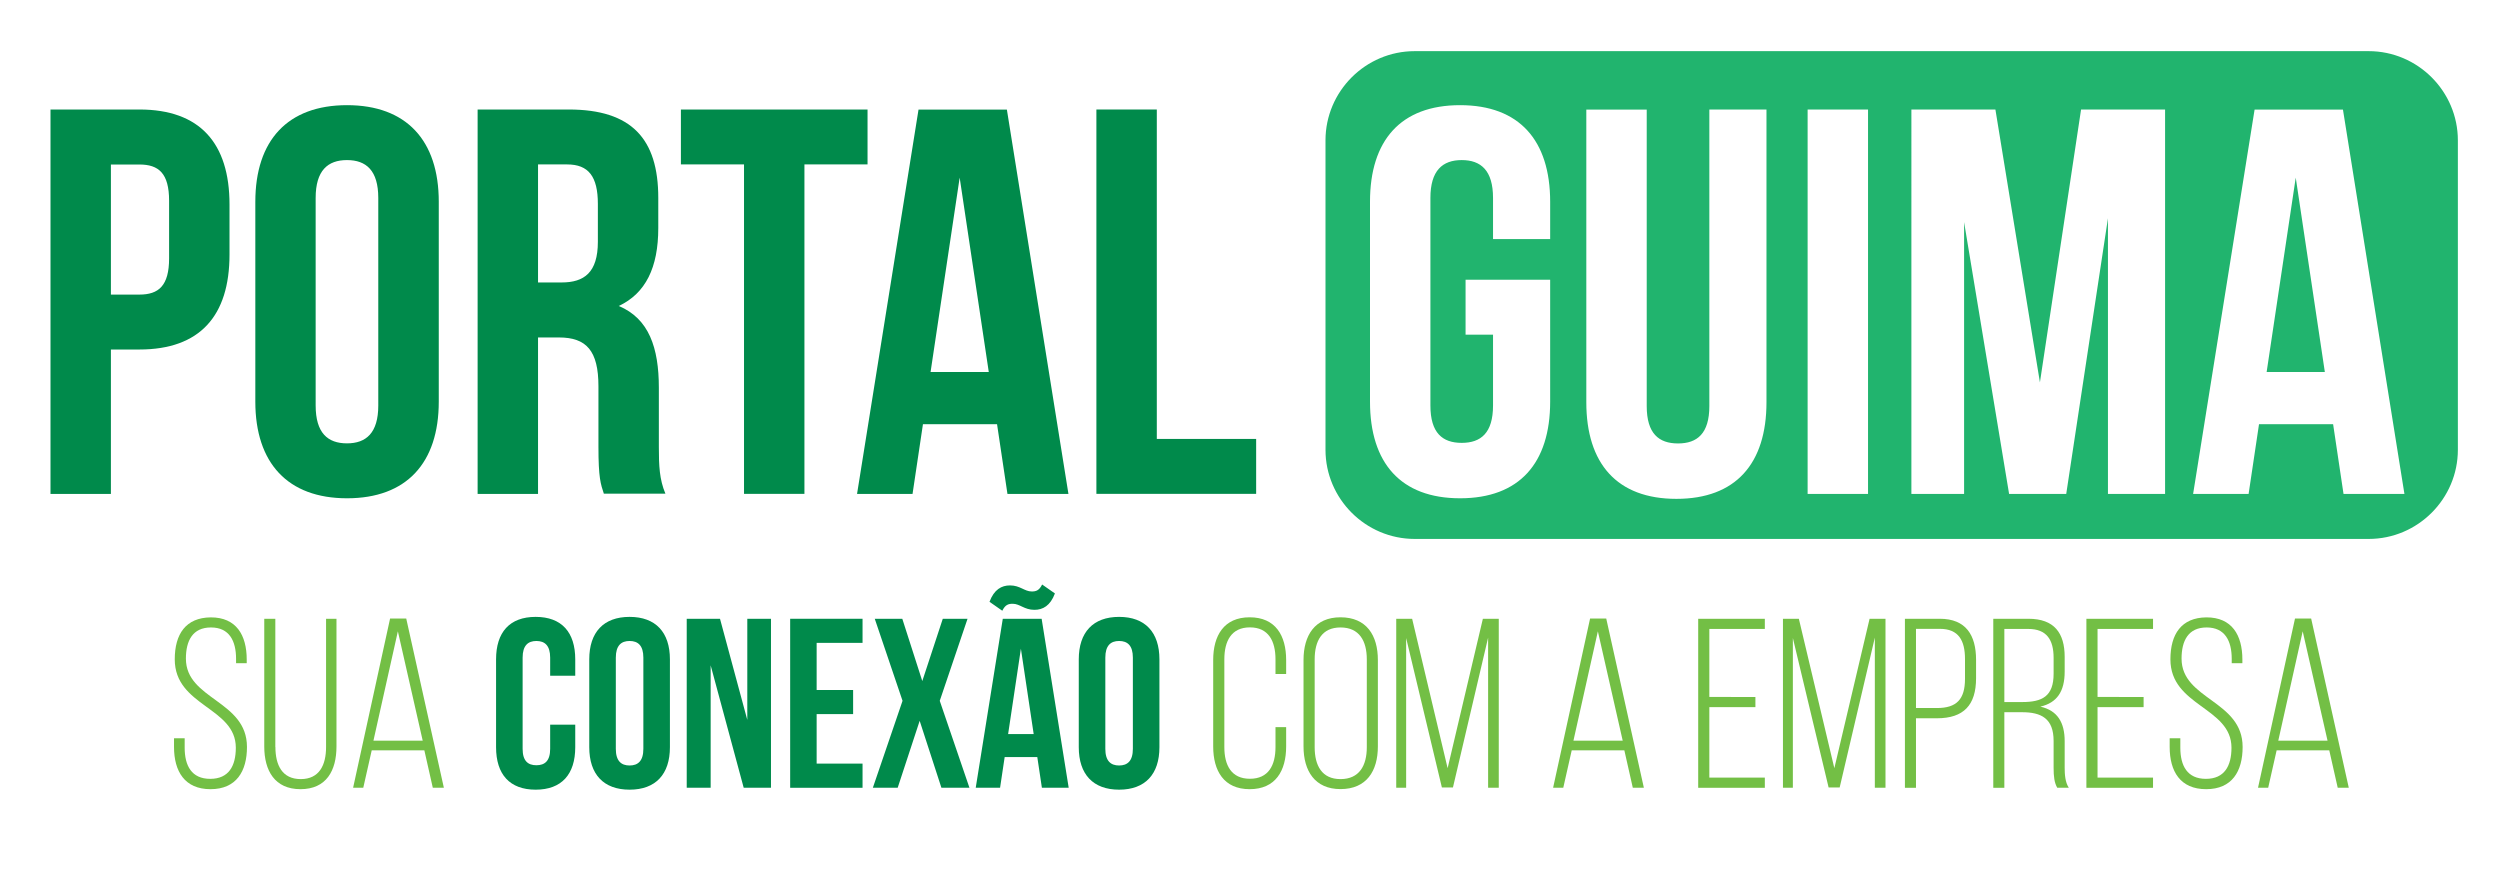
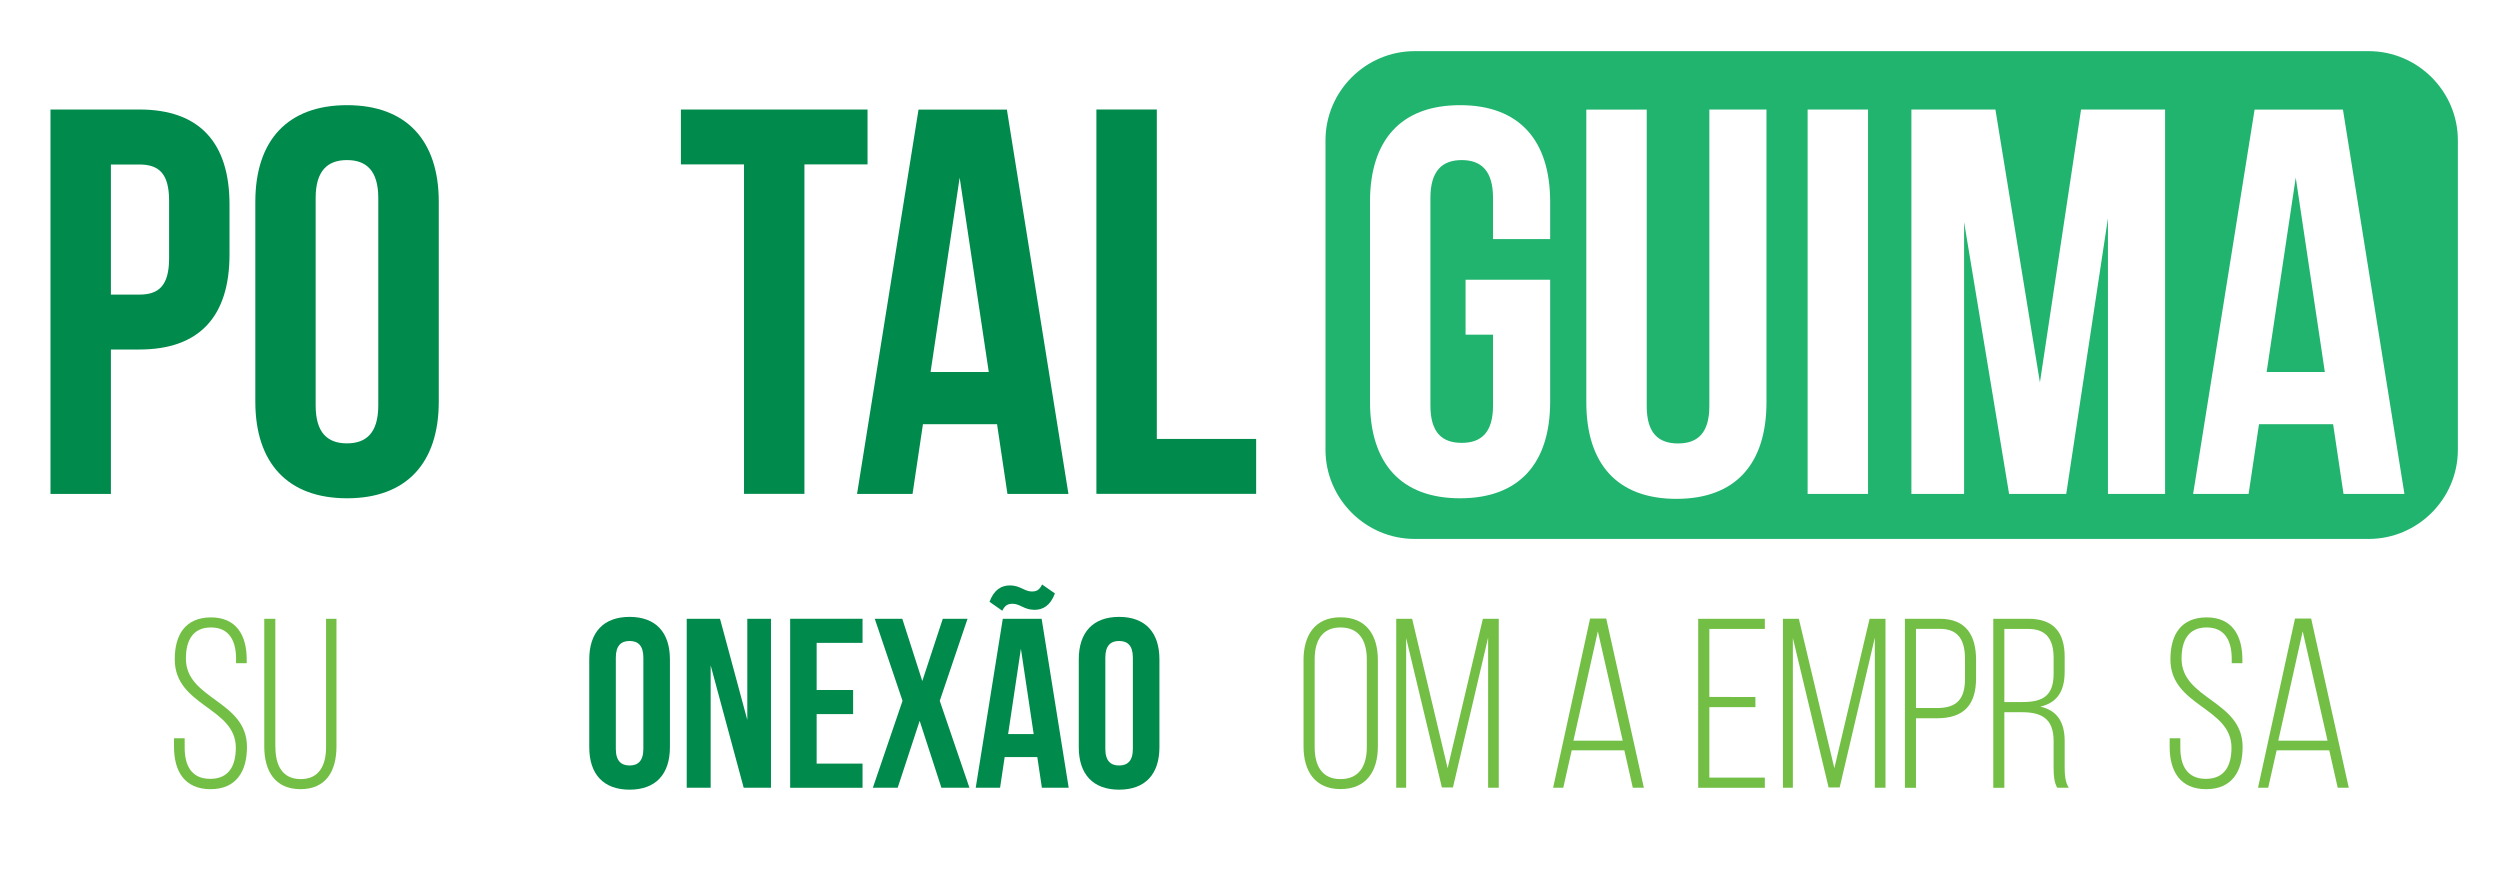
<svg xmlns="http://www.w3.org/2000/svg" version="1.1" id="Layer_1" x="0px" y="0px" viewBox="0 0 305 108" style="enable-background:new 0 0 305 108;" xml:space="preserve">
  <style type="text/css">
	.st0{fill:#008A4B;}
	.st1{fill:#21B46E;}
	.st2{fill:#73BF45;}
</style>
  <g>
    <path class="st0" d="M28,24.95v6.1c0,7.5-3.62,11.59-10.99,11.59h-3.48v17.62H6.16V13.36h10.85C24.38,13.36,28,17.45,28,24.95z    M13.53,20.06v15.88h3.48c2.34,0,3.62-1.07,3.62-4.42v-7.03c0-3.35-1.27-4.42-3.62-4.42H13.53z" />
    <path class="st0" d="M31.15,24.62c0-7.5,3.95-11.79,11.19-11.79c7.23,0,11.19,4.29,11.19,11.79V49c0,7.5-3.95,11.79-11.19,11.79   c-7.23,0-11.19-4.29-11.19-11.79V24.62z M38.51,49.47c0,3.35,1.47,4.62,3.82,4.62c2.34,0,3.82-1.27,3.82-4.62V24.15   c0-3.35-1.47-4.62-3.82-4.62c-2.34,0-3.82,1.27-3.82,4.62V49.47z" />
-     <path class="st0" d="M73.68,60.26c-0.4-1.21-0.67-1.94-0.67-5.76v-7.37c0-4.35-1.47-5.96-4.82-5.96h-2.55v19.09h-7.37V13.36h11.12   c7.64,0,10.92,3.55,10.92,10.78v3.68c0,4.82-1.54,7.97-4.82,9.51c3.68,1.54,4.89,5.09,4.89,9.98v7.23c0,2.28,0.07,3.95,0.8,5.69   H73.68z M65.64,20.06v14.4h2.88c2.75,0,4.42-1.21,4.42-4.96v-4.62c0-3.35-1.14-4.82-3.75-4.82H65.64z" />
    <path class="st0" d="M83.06,13.36h22.78v6.7h-7.7v40.19h-7.37V20.06h-7.7V13.36z" />
    <path class="st0" d="M130.35,60.26h-7.44l-1.27-8.51h-9.04l-1.27,8.51h-6.77l7.5-46.89h10.78L130.35,60.26z M113.53,45.38h7.1   l-3.55-23.71L113.53,45.38z" />
    <path class="st0" d="M133.76,13.36h7.37v40.19h12.12v6.7h-19.49V13.36z" />
    <g>
      <polygon class="st1" points="276.53,45.38 283.63,45.38 280.08,21.67   " />
      <path class="st1" d="M288.98,6.24H172.59c-5.99,0-10.88,4.9-10.88,10.88v37.75c0,5.99,4.9,10.88,10.88,10.88h116.39    c5.99,0,10.88-4.9,10.88-10.88V17.12C299.86,11.14,294.96,6.24,288.98,6.24z M189.12,29.17h-6.97v-5.02    c0-3.35-1.47-4.62-3.82-4.62c-2.34,0-3.82,1.27-3.82,4.62v25.32c0,3.35,1.47,4.56,3.82,4.56c2.34,0,3.82-1.21,3.82-4.56v-8.64    h-3.35v-6.7h10.32V49c0,7.5-3.75,11.79-10.99,11.79c-7.23,0-10.99-4.29-10.99-11.79V24.62c0-7.5,3.75-11.79,10.99-11.79    c7.23,0,10.99,4.29,10.99,11.79V29.17z M215.51,49.07c0,7.5-3.75,11.79-10.99,11.79s-10.99-4.29-10.99-11.79v-35.7h7.37v36.17    c0,3.35,1.47,4.56,3.82,4.56c2.34,0,3.82-1.21,3.82-4.56V13.36h6.97V49.07z M227.9,60.26h-7.37V13.36h7.37V60.26z M264.14,60.26    h-6.97V26.63l-5.09,33.63h-6.97l-5.49-33.16v33.16h-6.43V13.36h10.25l5.43,33.29l5.02-33.29h10.25V60.26z M285.91,60.26    l-1.27-8.51h-9.04l-1.27,8.51h-6.77l7.5-46.89h10.78l7.5,46.89H285.91z" />
    </g>
  </g>
  <g>
    <path class="st2" d="M30.1,80.47v0.44h-1.3v-0.53c0-2.18-0.82-3.83-3.06-3.83c-2.24,0-3.06,1.62-3.06,3.8   c0,5.01,7.45,5.09,7.45,10.78c0,2.97-1.3,5.15-4.45,5.15c-3.15,0-4.45-2.18-4.45-5.15v-1.06h1.3v1.15c0,2.21,0.85,3.8,3.12,3.8   c2.27,0,3.12-1.59,3.12-3.8c0-4.95-7.45-5.04-7.45-10.78c0-3.09,1.35-5.09,4.39-5.12C28.83,75.31,30.1,77.49,30.1,80.47z" />
    <path class="st2" d="M33.6,91.13c0,2.21,0.82,3.92,3.09,3.92s3.09-1.71,3.09-3.92V75.49h1.27v15.58c0,2.95-1.24,5.21-4.39,5.21   c-3.15,0-4.42-2.27-4.42-5.21V75.49h1.35V91.13z" />
-     <path class="st2" d="M45.35,91.54l-1.03,4.56h-1.24l4.51-20.64h1.97l4.59,20.64h-1.35l-1.03-4.56H45.35z M45.56,90.36h6.01   l-3.03-13.34L45.56,90.36z" />
-     <path class="st0" d="M70.18,88.42v2.74c0,3.3-1.65,5.18-4.83,5.18c-3.18,0-4.83-1.88-4.83-5.18V80.44c0-3.3,1.65-5.18,4.83-5.18   c3.18,0,4.83,1.88,4.83,5.18v2h-3.06v-2.21c0-1.47-0.65-2.03-1.68-2.03s-1.68,0.56-1.68,2.03v11.13c0,1.47,0.65,2,1.68,2   s1.68-0.53,1.68-2v-2.95H70.18z" />
    <path class="st0" d="M71.89,80.44c0-3.3,1.74-5.18,4.92-5.18s4.92,1.88,4.92,5.18v10.72c0,3.3-1.74,5.18-4.92,5.18   s-4.92-1.88-4.92-5.18V80.44z M75.13,91.36c0,1.47,0.65,2.03,1.68,2.03s1.68-0.56,1.68-2.03V80.23c0-1.47-0.65-2.03-1.68-2.03   s-1.68,0.56-1.68,2.03V91.36z" />
    <path class="st0" d="M86.7,81.17V96.1h-2.92V75.49h4.06l3.33,12.34V75.49h2.89V96.1h-3.33L86.7,81.17z" />
    <path class="st0" d="M99.63,84.18h4.45v2.94h-4.45v6.04h5.6v2.95h-8.83V75.49h8.83v2.94h-5.6V84.18z" />
    <path class="st0" d="M118.04,75.49l-3.39,10.01l3.62,10.6h-3.42l-2.65-8.16l-2.68,8.16h-3.03l3.62-10.6l-3.39-10.01h3.36l2.44,7.6   l2.5-7.6H118.04z" />
    <path class="st0" d="M130.38,96.1h-3.27l-0.56-3.74h-3.98l-0.56,3.74h-2.97l3.3-20.61h4.74L130.38,96.1z M127.14,71.31l1.56,1.09   c-0.56,1.5-1.47,2-2.5,2c-1.24,0-1.77-0.74-2.65-0.74c-0.53,0-0.91,0.12-1.27,0.85l-1.56-1.09c0.56-1.5,1.47-2,2.5-2   c1.24,0,1.77,0.74,2.65,0.74C126.4,72.16,126.78,72.04,127.14,71.31z M122.99,89.56h3.12l-1.56-10.42L122.99,89.56z" />
    <path class="st0" d="M131.61,80.44c0-3.3,1.74-5.18,4.92-5.18s4.92,1.88,4.92,5.18v10.72c0,3.3-1.74,5.18-4.92,5.18   s-4.92-1.88-4.92-5.18V80.44z M134.85,91.36c0,1.47,0.65,2.03,1.68,2.03s1.68-0.56,1.68-2.03V80.23c0-1.47-0.65-2.03-1.68-2.03   s-1.68,0.56-1.68,2.03V91.36z" />
-     <path class="st2" d="M156.91,80.52v1.71h-1.3v-1.8c0-2.21-0.85-3.89-3.12-3.89c-2.27,0-3.12,1.68-3.12,3.89v10.72   c0,2.21,0.85,3.86,3.12,3.86c2.27,0,3.12-1.65,3.12-3.86v-2.44h1.3v2.36c0,2.97-1.3,5.21-4.45,5.21c-3.15,0-4.45-2.24-4.45-5.21   V80.52c0-2.97,1.3-5.21,4.45-5.21C155.62,75.31,156.91,77.55,156.91,80.52z" />
    <path class="st2" d="M159.03,80.52c0-3,1.38-5.21,4.51-5.21c3.18,0,4.56,2.21,4.56,5.21v10.54c0,3-1.38,5.21-4.56,5.21   c-3.12,0-4.51-2.21-4.51-5.21V80.52z M160.39,91.16c0,2.24,0.88,3.89,3.15,3.89c2.3,0,3.21-1.65,3.21-3.89V80.44   c0-2.24-0.91-3.89-3.21-3.89c-2.27,0-3.15,1.65-3.15,3.89V91.16z" />
    <path class="st2" d="M177.26,96.07h-1.35l-4.36-18.23V96.1h-1.21V75.49h1.94l4.33,18.23l4.3-18.23h1.94V96.1h-1.3V77.79   L177.26,96.07z" />
    <path class="st2" d="M191.75,91.54l-1.03,4.56h-1.24l4.51-20.64h1.97l4.59,20.64h-1.35l-1.03-4.56H191.75z M191.96,90.36h6.01   l-3.03-13.34L191.96,90.36z" />
    <path class="st2" d="M214.16,85.03v1.24h-5.62v8.6h6.77v1.24h-8.13V75.49h8.13v1.24h-6.77v8.3H214.16z" />
    <path class="st2" d="M224.44,96.07h-1.35l-4.36-18.23V96.1h-1.21V75.49h1.94l4.33,18.23l4.3-18.23h1.94V96.1h-1.3V77.79   L224.44,96.07z" />
    <path class="st2" d="M236.66,75.49c3.18,0,4.42,2,4.42,5.01v2.24c0,3.27-1.5,4.89-4.77,4.89h-2.56v8.48h-1.35V75.49H236.66z    M236.31,86.38c2.39,0,3.42-1.06,3.42-3.56v-2.42c0-2.24-0.77-3.68-3.06-3.68h-2.92v9.66H236.31z" />
    <path class="st2" d="M247.47,75.49c3.15,0,4.42,1.74,4.42,4.65v1.8c0,2.42-0.94,3.8-2.97,4.27c2.12,0.47,2.97,1.97,2.97,4.21v3.21   c0,0.85,0.06,1.8,0.5,2.47h-1.41c-0.35-0.62-0.44-1.35-0.44-2.47v-3.24c0-2.74-1.5-3.5-3.86-3.5h-2.15v9.22h-1.35V75.49H247.47z    M246.71,85.65c2.42,0,3.83-0.68,3.83-3.45v-1.94c0-2.21-0.85-3.53-3.09-3.53h-2.92v8.92H246.71z" />
-     <path class="st2" d="M261.52,85.03v1.24h-5.62v8.6h6.77v1.24h-8.13V75.49h8.13v1.24h-6.77v8.3H261.52z" />
    <path class="st2" d="M273.57,80.47v0.44h-1.3v-0.53c0-2.18-0.82-3.83-3.06-3.83s-3.06,1.62-3.06,3.8c0,5.01,7.45,5.09,7.45,10.78   c0,2.97-1.29,5.15-4.45,5.15s-4.45-2.18-4.45-5.15v-1.06h1.3v1.15c0,2.21,0.85,3.8,3.12,3.8s3.12-1.59,3.12-3.8   c0-4.95-7.45-5.04-7.45-10.78c0-3.09,1.35-5.09,4.39-5.12C272.3,75.31,273.57,77.49,273.57,80.47z" />
    <path class="st2" d="M277.75,91.54l-1.03,4.56h-1.24l4.51-20.64h1.97l4.59,20.64h-1.35l-1.03-4.56H277.75z M277.95,90.36h6.01   l-3.03-13.34L277.95,90.36z" />
  </g>
</svg>